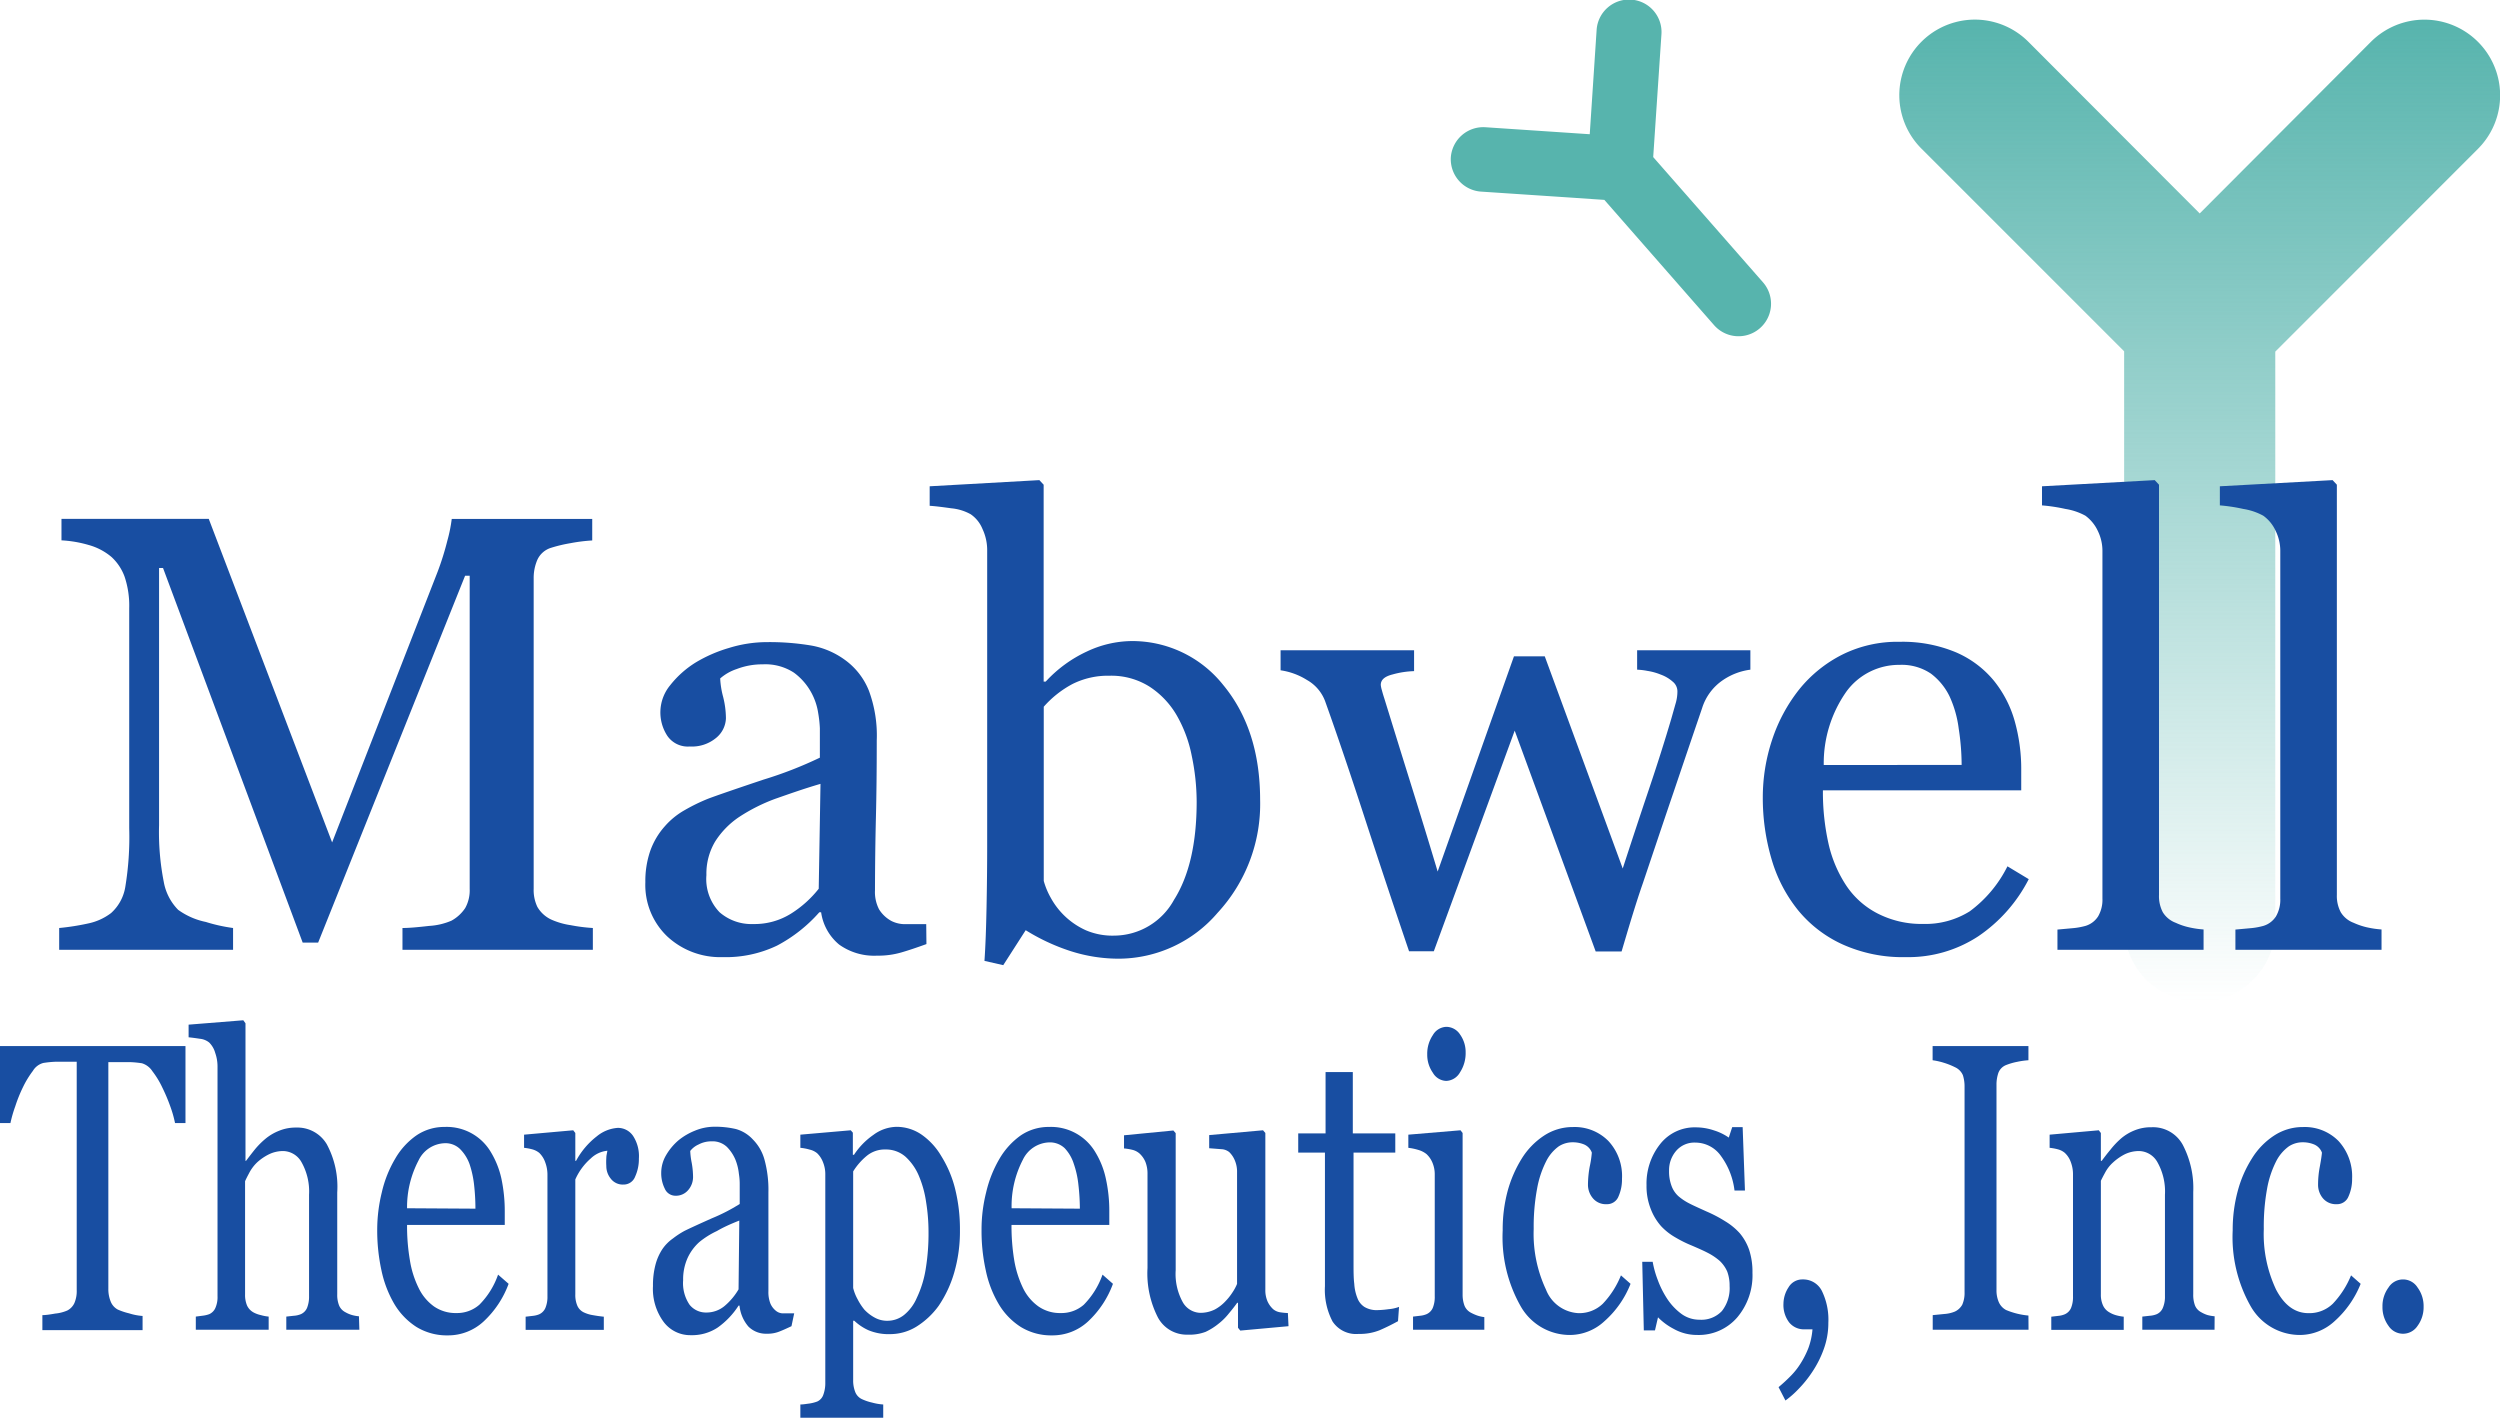
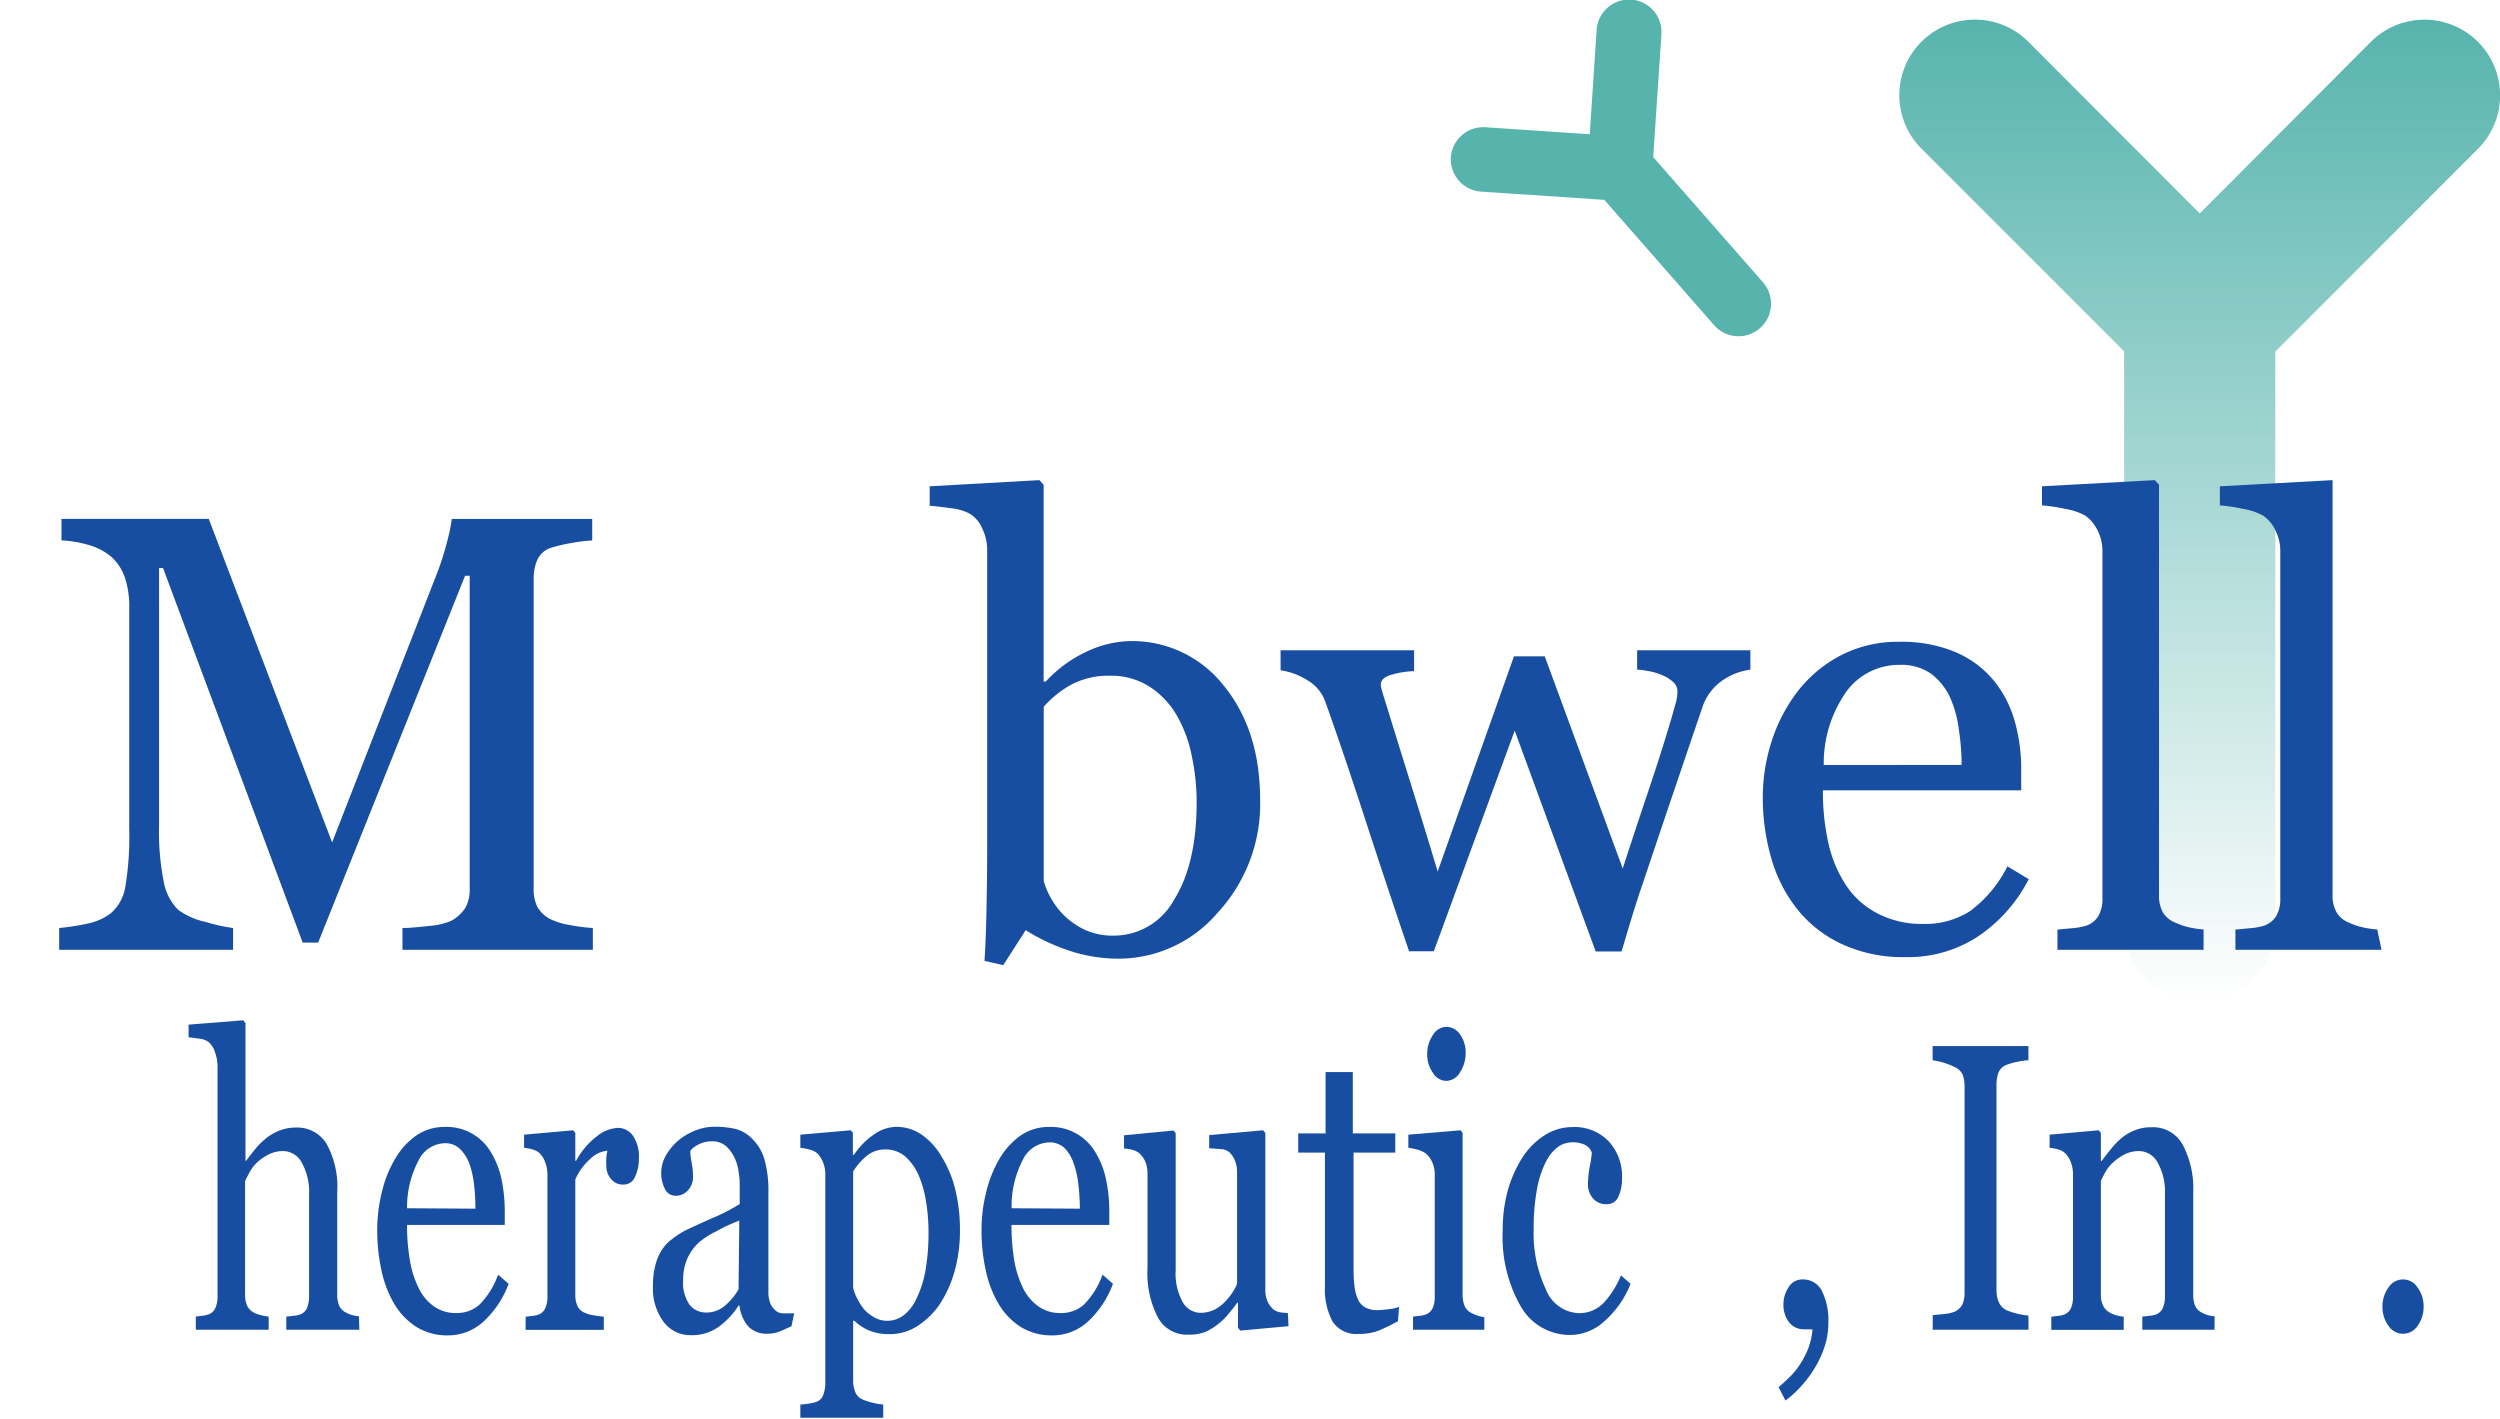
<svg xmlns="http://www.w3.org/2000/svg" viewBox="0 0 239.52 135.91">
  <defs>
    <style>.cls-1{fill:url(#linear-gradient);}.cls-2{fill:#57b4ad;}.cls-3{fill:#184ea2;}</style>
    <linearGradient id="linear-gradient" x1="210.75" y1="95.99" x2="210.75" y2="1.92" gradientUnits="userSpaceOnUse">
      <stop offset="0" stop-color="#57b4ad" stop-opacity="0" />
      <stop offset="1" stop-color="#57b4ad" />
    </linearGradient>
  </defs>
  <g id="Layer_2" data-name="Layer 2">
    <g id="layer_1-2" data-name="layer 1">
      <path class="cls-1" d="M237.4,4a7.25,7.25,0,0,0-10.24,0L210.75,20.45,194.33,4a7.24,7.24,0,1,0-10.24,10.24l19.42,19.42V88.75a7.24,7.24,0,1,0,14.48,0V33.69L237.4,14.27A7.25,7.25,0,0,0,237.4,4Z" />
      <path class="cls-2" d="M139,15.09a3.12,3.12,0,0,1,3.31-2.9l10,.67.66-10a3.11,3.11,0,0,1,6.21.42l-.79,11.77,10.52,12a3.11,3.11,0,0,1-4.69,4.1l-10.51-12-11.78-.79A3.11,3.11,0,0,1,139,15.09Z" />
      <path class="cls-3" d="M56.8,91H38.56V88.91c.66,0,1.51-.08,2.55-.2a6.33,6.33,0,0,0,2.14-.5A3.74,3.74,0,0,0,44.57,87,3.49,3.49,0,0,0,45,85.16v-30h-.44L30.48,90.31H29L15.62,54.42h-.38V79.05a24.7,24.7,0,0,0,.45,5.44,5.09,5.09,0,0,0,1.38,2.68,6.87,6.87,0,0,0,2.65,1.16,15.76,15.76,0,0,0,2.61.58V91H5.67V88.91a22.55,22.55,0,0,0,2.75-.43,5.46,5.46,0,0,0,2.22-1A4.29,4.29,0,0,0,12,85a29.36,29.36,0,0,0,.38-5.65V58.26a8.72,8.72,0,0,0-.44-3,4.78,4.78,0,0,0-1.25-1.89,5.76,5.76,0,0,0-2.21-1.16,11.33,11.33,0,0,0-2.59-.44V49.71H20l11.82,31,10.1-25.91a26.6,26.6,0,0,0,.94-3,14.24,14.24,0,0,0,.42-2.08H56.74v2.06a16,16,0,0,0-2.08.26,13.82,13.82,0,0,0-1.85.44,2.13,2.13,0,0,0-1.33,1.16,4.38,4.38,0,0,0-.35,1.78V85.16a3.74,3.74,0,0,0,.35,1.72,3,3,0,0,0,1.33,1.22,7.09,7.09,0,0,0,1.87.54,16.24,16.24,0,0,0,2.12.27Z" />
-       <path class="cls-3" d="M88.76,90.45c-.91.33-1.71.6-2.4.8a7.94,7.94,0,0,1-2.34.31A5.75,5.75,0,0,1,80.4,90.5a4.9,4.9,0,0,1-1.73-3.1H78.5a14.24,14.24,0,0,1-4.06,3.2,11.36,11.36,0,0,1-5.22,1.1,7.44,7.44,0,0,1-5.31-2,6.82,6.82,0,0,1-2.08-5.18,8.86,8.86,0,0,1,.47-3,7.1,7.1,0,0,1,1.39-2.35,7.26,7.26,0,0,1,1.92-1.56,17.49,17.49,0,0,1,2.24-1.09q1.31-.49,5.31-1.83a38.15,38.15,0,0,0,5.39-2.1V69.77a11.54,11.54,0,0,0-.16-1.45,5.92,5.92,0,0,0-.68-2,5.8,5.8,0,0,0-1.64-1.87,5,5,0,0,0-3-.8,6.8,6.8,0,0,0-2.49.45A4.59,4.59,0,0,0,69,65a8.17,8.17,0,0,0,.27,1.72,8.62,8.62,0,0,1,.28,2.1,2.53,2.53,0,0,1-.92,1.86,3.62,3.62,0,0,1-2.54.84,2.38,2.38,0,0,1-2.14-1,4.09,4.09,0,0,1,.26-4.87,9.4,9.4,0,0,1,2.46-2.19,13.54,13.54,0,0,1,3.17-1.38,12.35,12.35,0,0,1,3.64-.56,24.1,24.1,0,0,1,4.26.33A7.76,7.76,0,0,1,81,63.26a6.68,6.68,0,0,1,2.25,2.92A12.37,12.37,0,0,1,84,70.94q0,4.16-.08,7.37t-.09,7a3.6,3.6,0,0,0,.39,1.81,3.16,3.16,0,0,0,1.21,1.13,2.9,2.9,0,0,0,1.38.29c.63,0,1.27,0,1.93,0ZM78.61,75.1c-1.65.48-3.09,1-4.33,1.43a17,17,0,0,0-3.46,1.74,8,8,0,0,0-2.3,2.35,6,6,0,0,0-.84,3.22,4.58,4.58,0,0,0,1.26,3.56,4.64,4.64,0,0,0,3.22,1.13,6.6,6.6,0,0,0,3.63-1,10.48,10.48,0,0,0,2.65-2.38Z" />
      <path class="cls-3" d="M120.73,76.61a15.35,15.35,0,0,1-4.08,10.85,12.51,12.51,0,0,1-9.45,4.39,15.09,15.09,0,0,1-4.64-.73,19.35,19.35,0,0,1-4.29-2l-2.15,3.35-1.8-.41c.1-1.43.16-3.16.2-5.18s.06-4,.06-5.85V52.68a4.75,4.75,0,0,0-.45-2A3.13,3.13,0,0,0,93,49.27a4.68,4.68,0,0,0-1.85-.57c-.86-.12-1.55-.21-2.08-.24V46.59L99.58,46l.41.44V65.3l.2,0a12.5,12.5,0,0,1,3.94-2.88,10.25,10.25,0,0,1,4.21-1,11.13,11.13,0,0,1,8.84,4.19Q120.72,69.88,120.73,76.61Zm-6.08.2a21.58,21.58,0,0,0-.47-4.39,12.6,12.6,0,0,0-1.45-3.9,8.16,8.16,0,0,0-2.59-2.73,6.86,6.86,0,0,0-3.84-1.05,7.6,7.6,0,0,0-3.56.8A9.8,9.8,0,0,0,100,67.71V84.4a7.12,7.12,0,0,0,.68,1.63,7.19,7.19,0,0,0,3.36,3.1,6.46,6.46,0,0,0,2.71.51,6.57,6.57,0,0,0,5.73-3.43Q114.65,82.78,114.65,76.81Z" />
      <path class="cls-3" d="M167.7,64.16a6.05,6.05,0,0,0-2.63,1,5.07,5.07,0,0,0-2,2.7q-1.46,4.28-2.75,8.1c-.87,2.55-1.83,5.42-2.9,8.6-.35,1-.7,2.09-1.06,3.26s-.68,2.27-1,3.34h-2.48L145.12,70l-7.75,21.14H135q-2.19-6.45-4.26-12.81T127,67.3a3.9,3.9,0,0,0-1.78-2.15,6.48,6.48,0,0,0-2.53-.93V62.3h12.79v2a8.57,8.57,0,0,0-2.07.32c-.75.19-1.12.51-1.12,1a2.36,2.36,0,0,0,.1.49q.1.38.24.81c.62,2,1.33,4.31,2.11,6.81s1.8,5.76,3,9.77l7.31-20.62H148l7.47,20.33q1.26-3.88,2.49-7.53t2.17-6.84l.39-1.38a4.09,4.09,0,0,0,.19-1.23,1.2,1.2,0,0,0-.46-.93,3.54,3.54,0,0,0-1.14-.67,5.56,5.56,0,0,0-1.26-.35,6.53,6.53,0,0,0-1-.12V62.3H167.7Z" />
      <path class="cls-3" d="M194.37,84.23a14.66,14.66,0,0,1-4.83,5.47,12.21,12.21,0,0,1-6.95,2,14,14,0,0,1-6.06-1.22,11.83,11.83,0,0,1-4.29-3.31,14,14,0,0,1-2.52-4.89,20.72,20.72,0,0,1-.83-5.9,17.48,17.48,0,0,1,.89-5.49,15.6,15.6,0,0,1,2.6-4.84,12.56,12.56,0,0,1,4.12-3.33A11.86,11.86,0,0,1,182,61.49a13.26,13.26,0,0,1,5.38,1A9.63,9.63,0,0,1,191,65.18,10.81,10.81,0,0,1,193,69a17,17,0,0,1,.65,4.8v1.92h-19a22.56,22.56,0,0,0,.54,5.13,12.09,12.09,0,0,0,1.7,4,8,8,0,0,0,3,2.67,9.21,9.21,0,0,0,4.37,1,8,8,0,0,0,4.46-1.21A12,12,0,0,0,192.33,83Zm-6.43-10.94a23,23,0,0,0-.28-3.48,10.48,10.48,0,0,0-.88-3.1A6,6,0,0,0,185,64.54a5,5,0,0,0-3-.84,6.24,6.24,0,0,0-5.08,2.53,11.9,11.9,0,0,0-2.19,7.06Z" />
      <path class="cls-3" d="M211.12,91h-14V89.06l1.43-.13a6.78,6.78,0,0,0,1.25-.22,2.17,2.17,0,0,0,1.22-.92,3.17,3.17,0,0,0,.41-1.7V52.85a4.37,4.37,0,0,0-.45-2,3.79,3.79,0,0,0-1.18-1.44,5.92,5.92,0,0,0-1.92-.65,16.41,16.41,0,0,0-2.24-.34V46.59L206.44,46l.41.44V85.74a3.3,3.3,0,0,0,.37,1.67,2.46,2.46,0,0,0,1.23,1,6.26,6.26,0,0,0,1.26.43,9.14,9.14,0,0,0,1.41.21Z" />
-       <path class="cls-3" d="M228.17,91h-14V89.06l1.42-.13a6.78,6.78,0,0,0,1.25-.22,2.17,2.17,0,0,0,1.22-.92,3.17,3.17,0,0,0,.41-1.7V52.85a4.37,4.37,0,0,0-.45-2,3.62,3.62,0,0,0-1.18-1.44,5.92,5.92,0,0,0-1.92-.65,16.41,16.41,0,0,0-2.24-.34V46.59L223.48,46l.41.44V85.74a3.3,3.3,0,0,0,.38,1.67,2.44,2.44,0,0,0,1.22,1,6.71,6.71,0,0,0,1.26.43,9.09,9.09,0,0,0,1.42.21Z" />
-       <path class="cls-3" d="M17.77,107.6h-1a11,11,0,0,0-.47-1.64,17.19,17.19,0,0,0-.76-1.79,8.4,8.4,0,0,0-.94-1.54,1.83,1.83,0,0,0-1-.76,9.6,9.6,0,0,0-1.13-.11c-.45,0-.87,0-1.25,0h-.84v21.74a3.15,3.15,0,0,0,.21,1.16,1.5,1.5,0,0,0,.7.81,6.42,6.42,0,0,0,1.08.36,5.56,5.56,0,0,0,1.29.25v1.36H4.06V126q.41,0,1.23-.15a3.8,3.8,0,0,0,1.15-.29,1.51,1.51,0,0,0,.69-.72,2.92,2.92,0,0,0,.22-1.25V101.72H6.52l-1.1,0a10,10,0,0,0-1.27.12,1.66,1.66,0,0,0-1,.76,9.13,9.13,0,0,0-.94,1.54A13.77,13.77,0,0,0,1.46,106,12.1,12.1,0,0,0,1,107.6H0v-7.38H17.77Z" />
+       <path class="cls-3" d="M228.17,91h-14V89.06l1.42-.13a6.78,6.78,0,0,0,1.25-.22,2.17,2.17,0,0,0,1.22-.92,3.17,3.17,0,0,0,.41-1.7V52.85a4.37,4.37,0,0,0-.45-2,3.62,3.62,0,0,0-1.18-1.44,5.92,5.92,0,0,0-1.92-.65,16.41,16.41,0,0,0-2.24-.34V46.59L223.48,46V85.74a3.3,3.3,0,0,0,.38,1.67,2.44,2.44,0,0,0,1.22,1,6.71,6.71,0,0,0,1.26.43,9.09,9.09,0,0,0,1.42.21Z" />
      <path class="cls-3" d="M34.43,127.4h-7v-1.26l.73-.08a2.15,2.15,0,0,0,.66-.15,1.15,1.15,0,0,0,.6-.61,2.9,2.9,0,0,0,.19-1.12v-9.71a5.71,5.71,0,0,0-.71-3.1,2.06,2.06,0,0,0-1.74-1.09,3.11,3.11,0,0,0-1.39.31,4.89,4.89,0,0,0-1.14.78,3.93,3.93,0,0,0-.75,1c-.17.32-.31.59-.4.8V124a2.61,2.61,0,0,0,.19,1.08,1.45,1.45,0,0,0,.6.65A2.66,2.66,0,0,0,25,126a3.89,3.89,0,0,0,.74.14v1.26H18.76v-1.26l.69-.09a2.7,2.7,0,0,0,.59-.14,1.15,1.15,0,0,0,.6-.61,2.55,2.55,0,0,0,.2-1.12v-22a3.9,3.9,0,0,0-.22-1.3,2.24,2.24,0,0,0-.58-1,1.69,1.69,0,0,0-.91-.36c-.44-.07-.79-.11-1.06-.14V98.17l5.24-.42.21.29v13.18h.05c.32-.42.61-.8.87-1.12a7.55,7.55,0,0,1,1-1,4.78,4.78,0,0,1,1.29-.76,4.16,4.16,0,0,1,1.66-.31,3.26,3.26,0,0,1,2.92,1.6,8.59,8.59,0,0,1,1,4.61V124a2.7,2.7,0,0,0,.18,1.08,1.29,1.29,0,0,0,.6.64,2.94,2.94,0,0,0,.6.26,3.38,3.38,0,0,0,.7.13Z" />
      <path class="cls-3" d="M48.73,123a9.31,9.31,0,0,1-2.39,3.6,5,5,0,0,1-3.43,1.34,5.6,5.6,0,0,1-3-.8,6.64,6.64,0,0,1-2.12-2.19,10.7,10.7,0,0,1-1.24-3.22,18,18,0,0,1-.41-3.88,15.05,15.05,0,0,1,.44-3.61A11.23,11.23,0,0,1,37.87,111a6.93,6.93,0,0,1,2-2.2,4.74,4.74,0,0,1,2.72-.83,4.91,4.91,0,0,1,4.45,2.43,8.35,8.35,0,0,1,1,2.53,15,15,0,0,1,.32,3.16v1.27H39a19.26,19.26,0,0,0,.27,3.37,9.2,9.2,0,0,0,.84,2.67,4.64,4.64,0,0,0,1.46,1.76,3.63,3.63,0,0,0,2.16.64,3.23,3.23,0,0,0,2.2-.8,7.63,7.63,0,0,0,1.79-2.88Zm-3.18-7.2a20.69,20.69,0,0,0-.13-2.29,9.45,9.45,0,0,0-.44-2,3.91,3.91,0,0,0-.91-1.43,2,2,0,0,0-1.48-.55,2.88,2.88,0,0,0-2.5,1.67A9.6,9.6,0,0,0,39,115.76Z" />
      <path class="cls-3" d="M61.21,111a4,4,0,0,1-.36,1.73,1.17,1.17,0,0,1-1.11.76,1.44,1.44,0,0,1-1.22-.56,1.91,1.91,0,0,1-.43-1.22,6,6,0,0,1,0-.77c0-.23.07-.46.1-.69a2.66,2.66,0,0,0-1.58.73A5.73,5.73,0,0,0,55.12,113v11a2.6,2.6,0,0,0,.19,1.09,1.27,1.27,0,0,0,.61.64,3.21,3.21,0,0,0,.93.28c.38.07.71.11,1,.14v1.26H50.36v-1.26l.69-.08a2.18,2.18,0,0,0,.61-.15,1.19,1.19,0,0,0,.59-.6,2.74,2.74,0,0,0,.2-1.12V112.54a3.36,3.36,0,0,0-.21-1.17,2.31,2.31,0,0,0-.58-.92,1.82,1.82,0,0,0-.65-.33,4.93,4.93,0,0,0-.8-.15v-1.26l4.71-.42.2.26v2.67h.07a7.42,7.42,0,0,1,2-2.36,3.53,3.53,0,0,1,2-.8,1.75,1.75,0,0,1,1.47.78A3.54,3.54,0,0,1,61.21,111Z" />
      <path class="cls-3" d="M75.83,127.06c-.45.21-.84.39-1.18.52a3,3,0,0,1-1.16.2,2.38,2.38,0,0,1-1.79-.69,3.62,3.62,0,0,1-.85-2h-.09a7.64,7.64,0,0,1-2,2.1,4.45,4.45,0,0,1-2.58.73,3.18,3.18,0,0,1-2.62-1.3,5.33,5.33,0,0,1-1-3.41,7.67,7.67,0,0,1,.23-2,5,5,0,0,1,.69-1.56,4,4,0,0,1,1-1,7.87,7.87,0,0,1,1.1-.72c.44-.22,1.31-.62,2.63-1.21a17.06,17.06,0,0,0,2.66-1.37v-1.9c0-.17,0-.49-.08-1a5,5,0,0,0-.33-1.34,3.84,3.84,0,0,0-.82-1.23,2,2,0,0,0-1.48-.53,2.6,2.6,0,0,0-1.23.3,2.08,2.08,0,0,0-.8.62,7.17,7.17,0,0,0,.14,1.13,7.8,7.8,0,0,1,.13,1.38,1.9,1.9,0,0,1-.45,1.22,1.53,1.53,0,0,1-1.26.56,1.11,1.11,0,0,1-1-.68,3.3,3.3,0,0,1-.34-1.52,3.34,3.34,0,0,1,.47-1.69,5.49,5.49,0,0,1,1.21-1.44,6.06,6.06,0,0,1,1.57-.91,4.9,4.9,0,0,1,1.79-.37,8.77,8.77,0,0,1,2.11.22,3.46,3.46,0,0,1,1.63,1,4.39,4.39,0,0,1,1.11,1.92,10.93,10.93,0,0,1,.38,3.14c0,1.82,0,3.44,0,4.85s0,3,0,4.63a3,3,0,0,0,.19,1.18,1.82,1.82,0,0,0,.6.75,1.1,1.1,0,0,0,.68.19l1,0Zm-5-10.12c-.81.32-1.53.64-2.14,1A8,8,0,0,0,67,119a4.66,4.66,0,0,0-1.13,1.54,5,5,0,0,0-.42,2.12,3.67,3.67,0,0,0,.62,2.35,2,2,0,0,0,1.59.74,2.7,2.7,0,0,0,1.8-.66,6.14,6.14,0,0,0,1.3-1.56Z" />
      <path class="cls-3" d="M90.18,110.76a10.84,10.84,0,0,1,1.32,3.11,16,16,0,0,1,.47,4,14.14,14.14,0,0,1-.56,4.09,11.22,11.22,0,0,1-1.48,3.15,7.55,7.55,0,0,1-2.14,2,4.81,4.81,0,0,1-2.5.71,5,5,0,0,1-2.1-.38,4.9,4.9,0,0,1-1.34-.9h-.11v5.68a3,3,0,0,0,.2,1.15,1.27,1.27,0,0,0,.62.67,4.71,4.71,0,0,0,1,.34,5.19,5.19,0,0,0,1.06.18v1.27H76.68v-1.27c.3,0,.59-.06.86-.09a3.73,3.73,0,0,0,.75-.19,1.1,1.1,0,0,0,.6-.68,3.19,3.19,0,0,0,.18-1.13V112.46a3,3,0,0,0-.22-1.11,2.34,2.34,0,0,0-.56-.86,1.73,1.73,0,0,0-.72-.35,4.81,4.81,0,0,0-.89-.17v-1.26l4.83-.42.2.23v2.12l.11,0a6.91,6.91,0,0,1,1.86-1.91,3.84,3.84,0,0,1,2.2-.77,4.22,4.22,0,0,1,2.42.75A6.5,6.5,0,0,1,90.18,110.76Zm-2.34,13.58a10.06,10.06,0,0,0,.85-2.76,20.87,20.87,0,0,0,.27-3.51,18,18,0,0,0-.23-2.89,10.09,10.09,0,0,0-.71-2.56,5.22,5.22,0,0,0-1.28-1.81,2.84,2.84,0,0,0-1.9-.68,2.71,2.71,0,0,0-1.81.62,6.14,6.14,0,0,0-1.29,1.48V123.4a4.38,4.38,0,0,0,.42,1.07,5.54,5.54,0,0,0,.65,1,3.87,3.87,0,0,0,1,.77,2.45,2.45,0,0,0,1.26.3,2.55,2.55,0,0,0,1.55-.56A4.28,4.28,0,0,0,87.84,124.34Z" />
      <path class="cls-3" d="M106.63,123a9.29,9.29,0,0,1-2.38,3.6,5,5,0,0,1-3.44,1.34,5.57,5.57,0,0,1-3-.8,6.54,6.54,0,0,1-2.12-2.19,10.44,10.44,0,0,1-1.24-3.22,17.36,17.36,0,0,1-.41-3.88,14.57,14.57,0,0,1,.44-3.61A11.51,11.51,0,0,1,95.77,111a7.17,7.17,0,0,1,2-2.2,4.75,4.75,0,0,1,2.73-.83,4.94,4.94,0,0,1,4.45,2.43,8.09,8.09,0,0,1,1,2.53,14.32,14.32,0,0,1,.33,3.16v1.27H96.91a20.33,20.33,0,0,0,.26,3.37,9.85,9.85,0,0,0,.84,2.67,4.66,4.66,0,0,0,1.47,1.76,3.6,3.6,0,0,0,2.15.64,3.23,3.23,0,0,0,2.21-.8,7.76,7.76,0,0,0,1.79-2.88Zm-3.17-7.2a20.8,20.8,0,0,0-.14-2.29,8.89,8.89,0,0,0-.44-2A3.89,3.89,0,0,0,102,110a2.06,2.06,0,0,0-1.48-.55A2.9,2.9,0,0,0,98,111.11a9.61,9.61,0,0,0-1.08,4.65Z" />
      <path class="cls-3" d="M123.45,127.06l-4.62.42-.22-.27v-2.39h-.08q-.34.48-.78,1a5.8,5.8,0,0,1-1,1,6,6,0,0,1-1.24.78,4.33,4.33,0,0,1-1.71.27,3.13,3.13,0,0,1-2.86-1.64,9.27,9.27,0,0,1-1-4.75v-9a3.05,3.05,0,0,0-.2-1.16,2.3,2.3,0,0,0-.57-.81,1.61,1.61,0,0,0-.65-.34,5.32,5.32,0,0,0-.83-.14v-1.26l4.73-.46.22.26v13.13a5.6,5.6,0,0,0,.69,3.08,2,2,0,0,0,1.65,1,3.11,3.11,0,0,0,1.41-.32,3.91,3.91,0,0,0,1-.77,5.39,5.39,0,0,0,.68-.85,4.62,4.62,0,0,0,.45-.83V112.33a2.77,2.77,0,0,0-.2-1.12,2.34,2.34,0,0,0-.56-.84,1.32,1.32,0,0,0-.76-.27l-1.15-.09v-1.26l5.16-.46.22.26v15a2.69,2.69,0,0,0,.2,1.11,2.29,2.29,0,0,0,.56.78,1.37,1.37,0,0,0,.61.28,6.2,6.2,0,0,0,.79.08Z" />
      <path class="cls-3" d="M133.94,126.58q-.93.51-1.77.87a5.11,5.11,0,0,1-2,.35,2.7,2.7,0,0,1-2.5-1.19,6.5,6.5,0,0,1-.73-3.38v-12.8h-2.56v-1.84H127v-5.88h2.61v5.88h4.07v1.84h-4V121c0,.79,0,1.45.07,2a4.37,4.37,0,0,0,.31,1.39,1.7,1.7,0,0,0,.69.84,2.28,2.28,0,0,0,1.23.29,9.11,9.11,0,0,0,1.06-.09,3.68,3.68,0,0,0,1-.22Z" />
      <path class="cls-3" d="M142.21,127.4h-6.83v-1.26l.68-.08a2.1,2.1,0,0,0,.61-.15,1.17,1.17,0,0,0,.6-.6,2.75,2.75,0,0,0,.19-1.12V112.54a2.87,2.87,0,0,0-.21-1.12,2.34,2.34,0,0,0-.58-.85,2.24,2.24,0,0,0-.79-.4,5.4,5.4,0,0,0-.95-.2v-1.26l5-.42.2.26V124a3,3,0,0,0,.19,1.12,1.33,1.33,0,0,0,.61.65,4.56,4.56,0,0,0,.61.27,3.29,3.29,0,0,0,.67.15Zm-1.79-26.56a3.36,3.36,0,0,1-.54,1.9,1.58,1.58,0,0,1-1.33.82,1.54,1.54,0,0,1-1.27-.78,3,3,0,0,1-.54-1.77,3.17,3.17,0,0,1,.54-1.84,1.55,1.55,0,0,1,1.27-.79,1.58,1.58,0,0,1,1.34.74A2.9,2.9,0,0,1,140.42,100.84Z" />
      <path class="cls-3" d="M150.52,127.9a5.42,5.42,0,0,1-4.81-2.72,13.41,13.41,0,0,1-1.74-7.3,14.25,14.25,0,0,1,.46-3.72,11.77,11.77,0,0,1,1.36-3.15,7.11,7.11,0,0,1,2.13-2.2,5,5,0,0,1,2.78-.83,4.53,4.53,0,0,1,3.39,1.33,4.93,4.93,0,0,1,1.31,3.63,4,4,0,0,1-.34,1.7,1.17,1.17,0,0,1-1.14.73,1.6,1.6,0,0,1-1.31-.57,2,2,0,0,1-.47-1.28,9.79,9.79,0,0,1,.17-1.76,9.74,9.74,0,0,0,.2-1.33,1.35,1.35,0,0,0-.76-.79,2.87,2.87,0,0,0-1.1-.2,2.44,2.44,0,0,0-1.31.39,3.94,3.94,0,0,0-1.21,1.44,9.42,9.42,0,0,0-.86,2.59,19.88,19.88,0,0,0-.33,3.89,12.58,12.58,0,0,0,1.18,5.81,3.53,3.53,0,0,0,3.11,2.25,3.24,3.24,0,0,0,2.33-.9,8.51,8.51,0,0,0,1.74-2.72l.92.81a9.31,9.31,0,0,1-2.5,3.58A4.9,4.9,0,0,1,150.52,127.9Z" />
-       <path class="cls-3" d="M166.68,118.15a5,5,0,0,1,.9,1.59,6.72,6.72,0,0,1,.32,2.2,6.24,6.24,0,0,1-1.47,4.29,4.87,4.87,0,0,1-3.82,1.67,4.55,4.55,0,0,1-2.27-.59,6,6,0,0,1-1.49-1.1l-.29,1.25h-1.07l-.15-6.57h1a9.29,9.29,0,0,0,.49,1.75,8.76,8.76,0,0,0,.91,1.81,5.67,5.67,0,0,0,1.34,1.42,2.92,2.92,0,0,0,1.76.57,2.7,2.7,0,0,0,2.13-.83,3.53,3.53,0,0,0,.74-2.4,3.85,3.85,0,0,0-.23-1.39,3.14,3.14,0,0,0-.7-1,5.56,5.56,0,0,0-1.17-.79c-.46-.24-1-.47-1.53-.7a11.43,11.43,0,0,1-1.5-.74,5.85,5.85,0,0,1-1.42-1.1,5.33,5.33,0,0,1-1-1.65,5.93,5.93,0,0,1-.41-2.29,6.08,6.08,0,0,1,1.3-3.93,4.21,4.21,0,0,1,3.46-1.61,5.47,5.47,0,0,1,1.7.29,5.08,5.08,0,0,1,1.42.69l.33-1h1l.22,6.07h-1a7,7,0,0,0-1.3-3.31,3,3,0,0,0-2.44-1.28,2.3,2.3,0,0,0-1.85.79,2.83,2.83,0,0,0-.68,1.91,3.93,3.93,0,0,0,.23,1.43,2.47,2.47,0,0,0,.66,1,5.28,5.28,0,0,0,1.09.72c.43.22,1,.47,1.61.75a12.63,12.63,0,0,1,1.79.94A6.11,6.11,0,0,1,166.68,118.15Z" />
      <path class="cls-3" d="M175.17,126.73a7.32,7.32,0,0,1-.47,2.61,10,10,0,0,1-1.07,2.1,11,11,0,0,1-1.31,1.63,9,9,0,0,1-1.26,1.11l-.66-1.28a15.58,15.58,0,0,0,1.24-1.15,6.86,6.86,0,0,0,.89-1.15,8.55,8.55,0,0,0,.73-1.45,6.73,6.73,0,0,0,.39-1.79h-.74a1.81,1.81,0,0,1-1.5-.67,2.76,2.76,0,0,1-.54-1.8,2.92,2.92,0,0,1,.49-1.56,1.52,1.52,0,0,1,1.34-.75,2,2,0,0,1,1.85,1.1A6.28,6.28,0,0,1,175.17,126.73Z" />
      <path class="cls-3" d="M194.35,127.4h-9.18V126l1.12-.11a3.21,3.21,0,0,0,1-.23A1.56,1.56,0,0,0,188,125a2.79,2.79,0,0,0,.22-1.2V104.13a3.54,3.54,0,0,0-.16-1.12,1.49,1.49,0,0,0-.75-.76,6.91,6.91,0,0,0-1.08-.43,6.54,6.54,0,0,0-1.07-.24v-1.36h9.18v1.36a7.34,7.34,0,0,0-1.07.15,6,6,0,0,0-1.07.31,1.3,1.3,0,0,0-.74.75,3.47,3.47,0,0,0-.18,1.15v19.67a2.83,2.83,0,0,0,.21,1.12,1.57,1.57,0,0,0,.71.78,7.18,7.18,0,0,0,2.14.53Z" />
      <path class="cls-3" d="M212.17,127.4h-6.92v-1.26l.72-.08a2.15,2.15,0,0,0,.66-.15,1.14,1.14,0,0,0,.59-.61,2.71,2.71,0,0,0,.2-1.12v-9.71a5.71,5.71,0,0,0-.71-3.1,2.06,2.06,0,0,0-1.74-1.09,3.12,3.12,0,0,0-1.4.31,5,5,0,0,0-1.12.78,3.49,3.49,0,0,0-.75.95q-.28.51-.42.81V124a2.45,2.45,0,0,0,.21,1.08,1.45,1.45,0,0,0,.6.65,2.51,2.51,0,0,0,.65.28,4.48,4.48,0,0,0,.73.14v1.26h-6.94v-1.26l.68-.08a2,2,0,0,0,.61-.15,1.17,1.17,0,0,0,.6-.6,2.75,2.75,0,0,0,.19-1.12V112.54a3.29,3.29,0,0,0-.21-1.2,2.22,2.22,0,0,0-.58-.89,1.69,1.69,0,0,0-.64-.33,4.86,4.86,0,0,0-.81-.15v-1.26l4.71-.42.2.26v2.67h.08c.23-.31.51-.68.86-1.1a7.86,7.86,0,0,1,1-1.05,4.59,4.59,0,0,1,1.26-.76,4.15,4.15,0,0,1,1.65-.31,3.24,3.24,0,0,1,3,1.69,8.94,8.94,0,0,1,1,4.52V124a2.91,2.91,0,0,0,.17,1.08,1.27,1.27,0,0,0,.59.64,3,3,0,0,0,.6.27,3.83,3.83,0,0,0,.69.12Z" />
-       <path class="cls-3" d="M220.46,127.9a5.43,5.43,0,0,1-4.81-2.72,13.41,13.41,0,0,1-1.74-7.3,14.25,14.25,0,0,1,.47-3.72,11.16,11.16,0,0,1,1.36-3.15,7,7,0,0,1,2.12-2.2,5,5,0,0,1,2.79-.83,4.53,4.53,0,0,1,3.39,1.33,5,5,0,0,1,1.31,3.63,4,4,0,0,1-.35,1.7,1.17,1.17,0,0,1-1.13.73,1.61,1.61,0,0,1-1.32-.57,2,2,0,0,1-.46-1.28,9,9,0,0,1,.17-1.76c.11-.61.18-1.05.2-1.33a1.36,1.36,0,0,0-.77-.79,2.82,2.82,0,0,0-1.09-.2,2.41,2.41,0,0,0-1.31.39,4,4,0,0,0-1.22,1.44,9.42,9.42,0,0,0-.86,2.59,20,20,0,0,0-.32,3.89,12.45,12.45,0,0,0,1.18,5.81c.79,1.5,1.82,2.25,3.1,2.25a3.22,3.22,0,0,0,2.33-.9,8.69,8.69,0,0,0,1.75-2.72l.92.81a9.52,9.52,0,0,1-2.5,3.58A4.94,4.94,0,0,1,220.46,127.9Z" />
      <path class="cls-3" d="M232.2,125.2a3,3,0,0,1-.58,1.83,1.66,1.66,0,0,1-2.78,0,3,3,0,0,1-.58-1.83,3,3,0,0,1,.58-1.85,1.64,1.64,0,0,1,2.78,0A3,3,0,0,1,232.2,125.2Z" />
    </g>
  </g>
</svg>